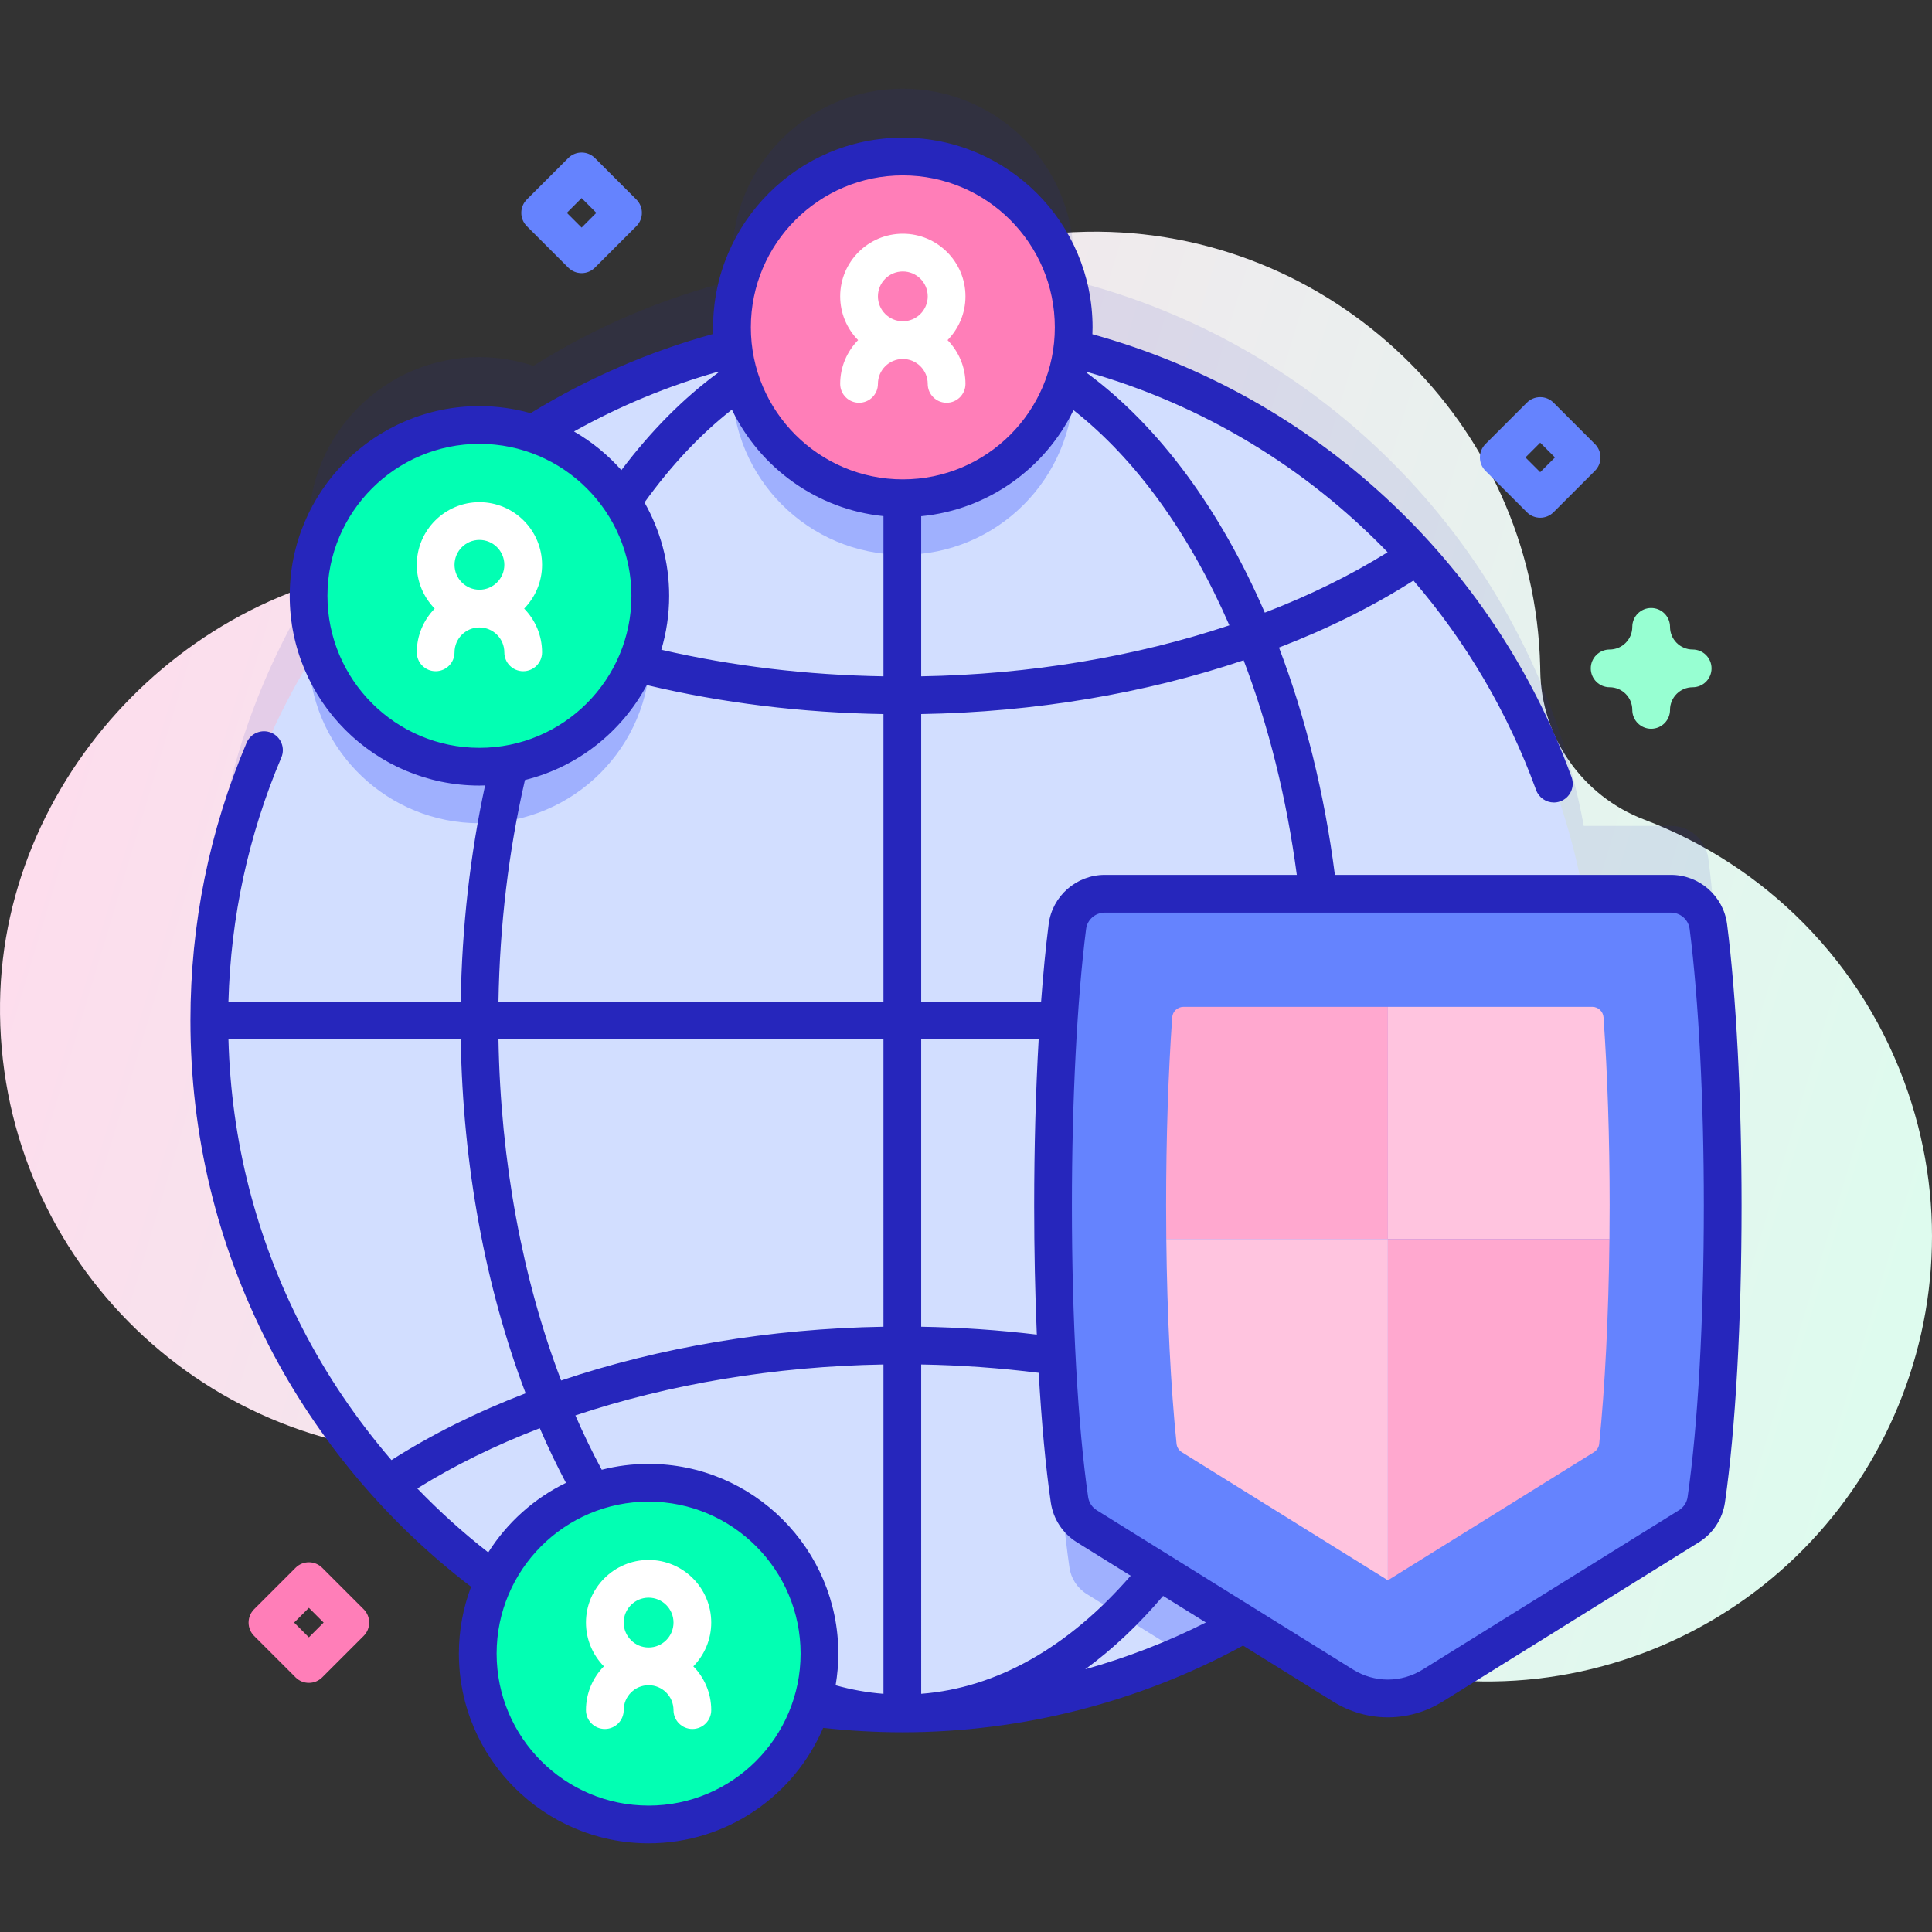
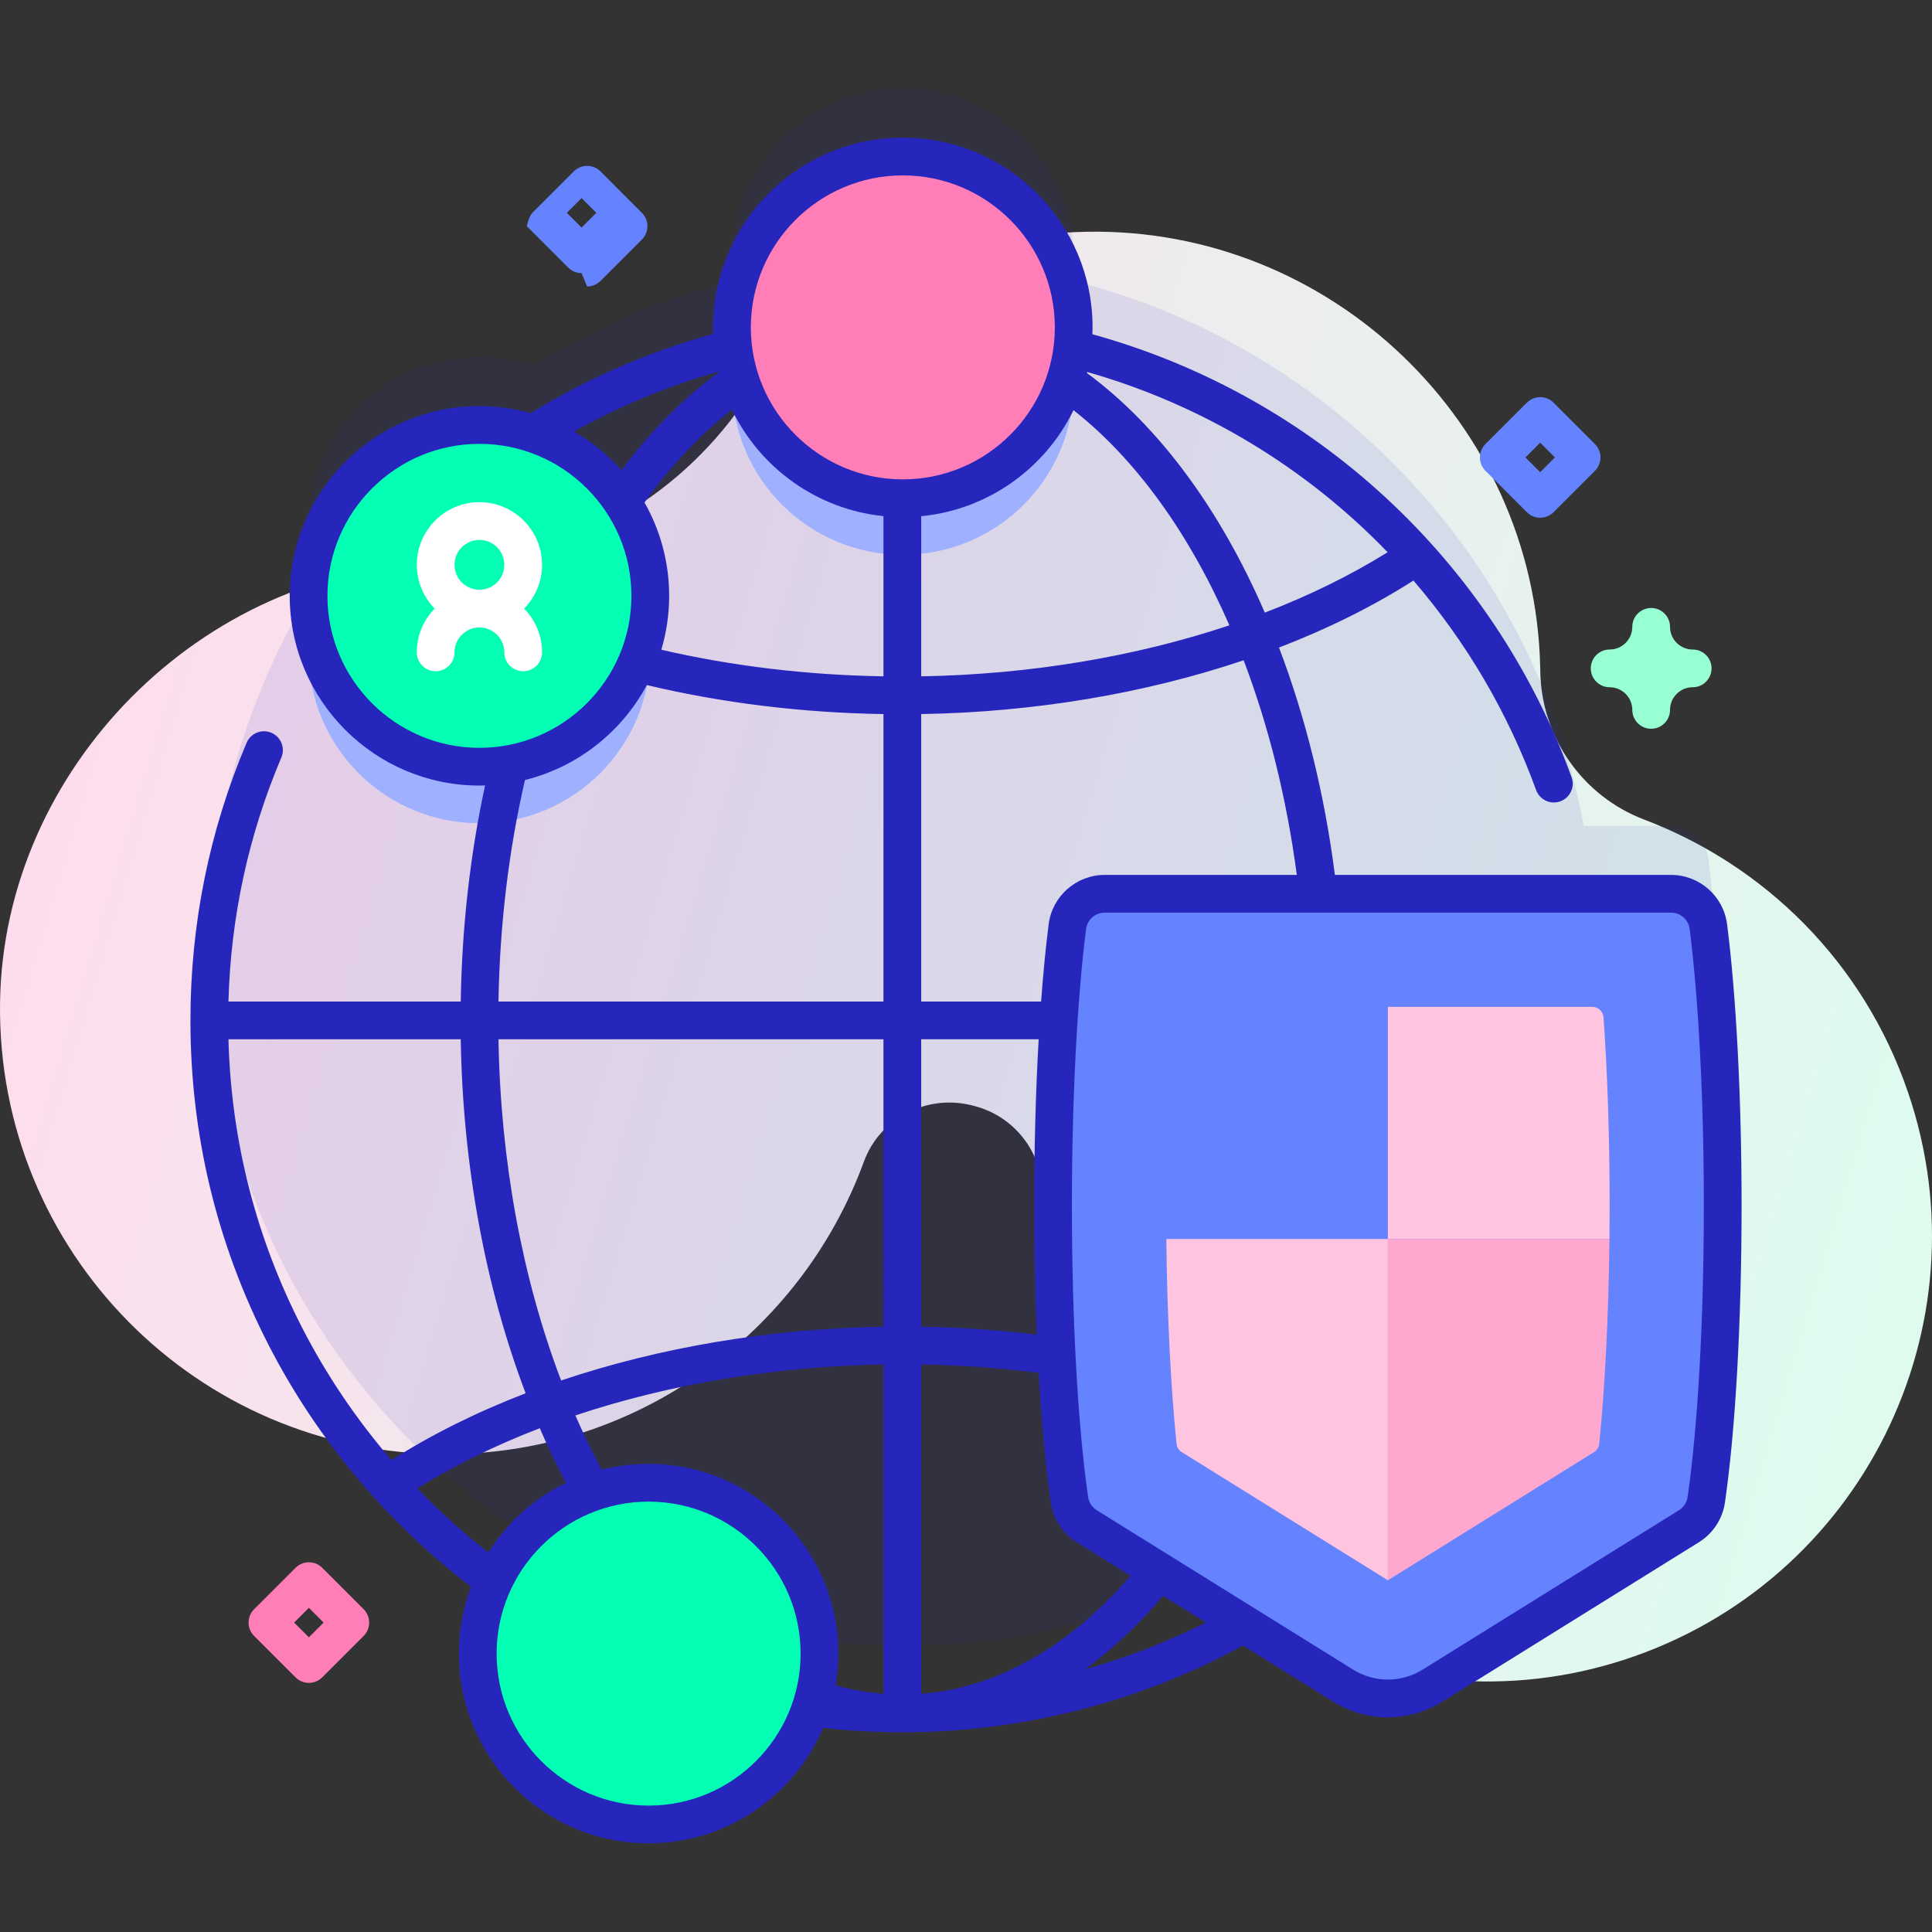
<svg xmlns="http://www.w3.org/2000/svg" id="Capa_1" height="512" viewBox="0 0 512 512" width="512">
  <rect x="0" y="0" width="512" height="512" fill="#333333" stroke="none" />
  <linearGradient id="SVGID_1_" gradientUnits="userSpaceOnUse" x1="-7.477" x2="546.957" y1="159.779" y2="326.543">
    <stop offset="0" stop-color="#ffdbed" />
    <stop offset="1" stop-color="#dcfdee" />
  </linearGradient>
  <g>
    <path d="m505.626 289.419c-11.826-34.61-38.138-60.16-69.852-72.202-16.43-6.239-27.346-21.856-27.587-39.429-.005-.384-.012-.769-.021-1.154-1.507-64.582-55.488-116.33-120.077-115.221-38.094.654-71.788 19.355-92.905 47.92-18.185 24.599-46.49 39.965-77.08 39.949-.898 0-1.797.009-2.7.029-61.917 1.354-114.567 54.478-115.393 116.403-.879 65.932 52.303 119.654 118.032 119.654 50.947 0 94.349-32.277 110.886-77.497 4.327-11.832 17.152-18.174 29.283-14.772.151.042.303.085.455.127 11.099 3.064 18.458 13.64 17.55 25.119-1.217 15.383.581 31.255 5.798 46.796 20.521 61.135 87.188 94.685 148.493 74.68 62.711-20.465 96.379-88.184 75.118-150.402z" fill="url(#SVGID_1_)" />
    <path d="m452.735 227.582c-.635-4.982-4.884-8.704-9.907-8.704h-23.113c-13.046-70.645-66.516-127.112-135.531-144.521.225-1.829.354-3.687.354-5.577 0-25.007-20.272-45.279-45.279-45.279s-45.279 20.272-45.279 45.279c0 1.868.126 3.705.346 5.514-19.01 4.766-36.842 12.494-52.983 22.666-4.494-1.494-9.294-2.315-14.289-2.315-25.007 0-45.279 20.272-45.279 45.279 0 4.931.799 9.673 2.256 14.116-18.084 28.444-28.564 62.196-28.564 98.398 0 101.432 82.227 183.659 183.659 183.659 32.878 0 63.733-8.648 90.429-23.78l26.369 16.396c7.271 4.521 16.479 4.521 23.75 0l67.895-42.217c2.5-1.554 4.19-4.124 4.611-7.037 2.654-18.353 4.352-46.465 4.352-77.982.001-29.261-1.463-55.589-3.797-73.895z" fill="#2626bc" opacity=".1" />
-     <ellipse cx="239.126" cy="270.418" fill="#d2deff" rx="183.659" ry="183.659" transform="matrix(.707 -.707 .707 .707 -121.176 248.291)" />
    <g fill="#9fb0fe">
      <path d="m172.33 172.89c0 25-20.266 45.276-45.276 45.276-24.131 0-43.838-18.867-45.196-42.649 11.027-18.238 25.14-34.399 41.61-47.773 1.189-.09 2.377-.14 3.586-.14 25.01 0 45.276 20.276 45.276 45.286z" />
      <path d="m284.536 101.745c0 25-20.266 45.276-45.276 45.276s-45.276-20.276-45.276-45.276c0-3.306.36-6.542 1.029-9.648 14.133-3.486 28.906-5.334 44.117-5.334 15.302 0 30.174 1.868 44.387 5.404.669 3.086 1.019 6.292 1.019 9.578z" />
-       <path d="m422.781 270.414c0 74.931-44.856 139.374-109.19 167.939l-25.559-15.901c-2.507-1.548-4.195-4.125-4.615-7.032-2.657-18.358-4.355-46.465-4.355-77.987 0-29.265 1.468-55.594 3.805-73.892.629-4.984 4.884-8.71 9.898-8.71h129.355c.441 5.135.661 10.339.661 15.583z" />
    </g>
    <ellipse cx="127.054" cy="157.903" fill="#02ffb3" rx="45.279" ry="45.279" transform="matrix(.707 -.707 .707 .707 -74.441 136.089)" />
    <path d="m143.653 149.681c0-9.153-7.446-16.6-16.599-16.6s-16.6 7.446-16.6 16.6c0 4.512 1.815 8.604 4.747 11.6-2.932 2.995-4.747 7.087-4.747 11.6 0 2.762 2.238 5 5 5s5-2.238 5-5c0-3.639 2.961-6.6 6.6-6.6s6.599 2.961 6.599 6.6c0 2.762 2.238 5 5 5s5-2.238 5-5c0-4.512-1.815-8.604-4.747-11.6 2.932-2.996 4.747-7.088 4.747-11.6zm-16.598-6.6c3.639 0 6.599 2.961 6.599 6.6s-2.96 6.6-6.599 6.6-6.6-2.961-6.6-6.6 2.961-6.6 6.6-6.6z" fill="#fff" />
    <ellipse cx="239.259" cy="86.759" fill="#ff7eb8" rx="45.279" ry="45.279" transform="matrix(.707 -.707 .707 .707 8.73 194.593)" />
-     <path d="m255.858 78.536c0-9.152-7.446-16.599-16.599-16.599s-16.6 7.446-16.6 16.599c0 4.512 1.815 8.604 4.747 11.6-2.932 2.995-4.747 7.087-4.747 11.6 0 2.762 2.238 5 5 5s5-2.238 5-5c0-3.639 2.961-6.6 6.6-6.6s6.599 2.961 6.599 6.6c0 2.762 2.238 5 5 5s5-2.238 5-5c0-4.512-1.815-8.604-4.747-11.6 2.932-2.995 4.747-7.088 4.747-11.6zm-16.598-6.598c3.639 0 6.599 2.96 6.599 6.599s-2.96 6.6-6.599 6.6-6.6-2.961-6.6-6.6 2.961-6.599 6.6-6.599z" fill="#fff" />
    <ellipse cx="171.887" cy="438.222" fill="#02ffb3" rx="45.279" ry="45.279" transform="matrix(.924 -.383 .383 .924 -154.616 99.136)" />
-     <path d="m188.486 429.999c0-9.152-7.446-16.599-16.6-16.599-9.152 0-16.599 7.446-16.599 16.599 0 4.512 1.815 8.604 4.747 11.6-2.931 2.995-4.747 7.087-4.747 11.6 0 2.762 2.238 5 5 5s5-2.238 5-5c0-3.639 2.96-6.6 6.599-6.6s6.6 2.961 6.6 6.6c0 2.762 2.238 5 5 5s5-2.238 5-5c0-4.512-1.815-8.604-4.747-11.6 2.932-2.995 4.747-7.088 4.747-11.6zm-16.599-6.599c3.639 0 6.6 2.96 6.6 6.599s-2.961 6.6-6.6 6.6-6.599-2.961-6.599-6.6 2.96-6.599 6.599-6.599z" fill="#fff" />
    <path d="m447.57 404.476c2.5-1.554 4.19-4.124 4.611-7.037 2.654-18.353 4.352-46.465 4.352-77.982 0-29.264-1.464-55.591-3.798-73.898-.635-4.982-4.884-8.704-9.907-8.704h-150.057c-5.022 0-9.272 3.722-9.907 8.704-2.334 18.306-3.798 44.634-3.798 73.898 0 31.517 1.698 59.629 4.352 77.982.421 2.913 2.111 5.482 4.611 7.037l67.895 42.217c7.271 4.521 16.479 4.521 23.75 0z" fill="#6583fe" />
    <path d="m457.695 244.929c-.949-7.452-7.341-13.072-14.866-13.072h-89.071c-2.764-21.569-7.831-41.911-14.812-60.251 12.925-4.97 24.913-10.917 35.632-17.754 13.922 16.176 25.02 34.923 32.509 55.525.738 2.031 2.656 3.293 4.699 3.293.567 0 1.145-.097 1.708-.302 2.596-.943 3.935-3.813 2.991-6.407-20.866-57.4-68.265-101.152-126.992-117.383.022-.605.046-1.209.046-1.818 0-27.724-22.556-50.279-50.279-50.279s-50.28 22.554-50.28 50.278c0 .582.024 1.157.044 1.734-17.035 4.681-33.304 11.74-48.407 21.005-4.318-1.212-8.863-1.874-13.562-1.874-27.724 0-50.279 22.556-50.279 50.279s22.556 50.279 50.279 50.279c.502 0 .998-.023 1.496-.038-3.972 18.401-6.139 37.619-6.452 57.273h-61.559c.609-22.402 5.314-44.134 14.02-64.671 1.078-2.542-.109-5.477-2.652-6.555-2.54-1.08-5.477.108-6.555 2.652-9.878 23.303-14.886 48.056-14.886 73.573 0 30.313 6.973 59.266 20.724 86.05 12.792 24.916 31.322 47.009 53.649 64.042-2.082 5.513-3.231 11.48-3.231 17.712 0 27.724 22.555 50.279 50.278 50.279 20.741 0 38.587-12.626 46.262-30.595 6.928.766 13.974 1.171 20.978 1.171 31.558 0 62.764-7.948 90.292-22.978l23.868 14.841c4.477 2.783 9.495 4.175 14.515 4.175s10.038-1.392 14.516-4.175l67.896-42.217c3.765-2.341 6.286-6.193 6.918-10.567 2.799-19.352 4.404-48.036 4.404-78.697-.003-28.233-1.401-55.398-3.841-74.528zm-114.028-13.073h-50.897c-7.525 0-13.917 5.62-14.866 13.071-.776 6.089-1.446 12.998-2 20.49h-31.778v-76.182c30.091-.497 59.396-5.477 85.448-14.257 6.575 17.27 11.385 36.474 14.093 56.878zm-184.202 157.642c-2.487-4.619-4.817-9.423-6.984-14.393 24.848-8.302 52.829-13.014 81.645-13.503v87.277c-4.256-.332-8.496-1.088-12.675-2.258.462-2.734.715-5.537.715-8.4 0-27.724-22.556-50.279-50.279-50.279-4.286 0-8.447.542-12.422 1.556zm115.299-35.817c-10.055-1.201-20.299-1.91-30.638-2.082v-76.181h31.13c-.772 13.617-1.189 28.664-1.189 44.04-.001 11.847.242 23.391.697 34.223zm-40.638-2.082c-30.1.496-59.385 5.47-85.422 14.243-10.291-27.002-16.062-58.155-16.603-90.424h102.025zm10 10.002c10.526.181 20.94.938 31.139 2.215.75 13.109 1.833 24.85 3.206 34.338.632 4.375 3.153 8.228 6.918 10.568l14.253 8.862c-16.537 19.031-35.58 29.755-55.516 31.292zm-73.33-228.444c7.09-9.844 14.861-18.104 23.16-24.6 7.427 15.373 22.452 26.416 40.17 28.221v42.456c-20.288-.334-40.048-2.698-58.87-7.048 1.345-4.53 2.078-9.321 2.078-14.282 0-8.994-2.385-17.435-6.538-24.747zm113.694-24.457c16.636 13.078 30.777 32.839 41.308 57.016-24.864 8.309-52.864 13.028-81.672 13.518v-42.435c17.777-1.716 32.876-12.725 40.364-28.099zm83.242 37.646c-9.839 6.13-20.778 11.49-32.544 16.006-11.778-27.228-27.963-49.346-47.13-63.491.023-.093.042-.187.065-.28 30.663 8.723 58.013 25.378 79.609 47.765zm-128.472-99.866c22.21 0 40.279 18.069 40.279 40.279s-18.069 40.279-40.279 40.279-40.279-18.069-40.279-40.279 18.069-40.279 40.279-40.279zm-48.883 52.012c.015.064.029.129.045.193-9.253 6.788-17.896 15.484-25.751 25.907-3.594-4.054-7.831-7.52-12.55-10.246 12.104-6.763 24.927-12.082 38.256-15.854zm-103.602 59.411c0-22.21 18.069-40.279 40.279-40.279s40.279 18.069 40.279 40.279-18.069 40.279-40.279 40.279-40.279-18.069-40.279-40.279zm52.341 48.807c13.971-3.454 25.656-12.759 32.294-25.161 20.036 4.759 41.094 7.342 62.715 7.687v76.182h-102.025c.334-20.212 2.691-39.928 7.016-58.708zm-78.577 68.708h61.561c.543 33.399 6.523 65.714 17.201 93.814-12.892 4.959-24.86 10.885-35.564 17.705-9.229-10.716-17.211-22.496-23.649-35.036-12.262-23.882-18.826-49.589-19.549-76.483zm50.047 119.035c9.821-6.113 20.729-11.458 32.461-15.964 2.156 4.99 4.474 9.821 6.939 14.482-8.459 4.111-15.591 10.531-20.593 18.428-6.657-5.193-12.944-10.864-18.807-16.946zm61.301 84.048c-22.21 0-40.278-18.069-40.278-40.279s18.068-40.279 40.278-40.279 40.279 18.069 40.279 40.279-18.069 40.279-40.279 40.279zm115.707-36.125c7.221-5.277 14.129-11.776 20.642-19.447l11.332 7.046c-10.227 5.16-20.946 9.304-31.974 12.401zm159.638-45.651c-.21 1.448-1.049 2.727-2.303 3.506l-67.895 42.217c-5.697 3.541-12.774 3.541-18.47 0l-67.896-42.217c-1.254-.779-2.093-2.058-2.303-3.507-2.733-18.899-4.301-47.062-4.301-77.266 0-27.831 1.37-54.535 3.758-73.266.314-2.472 2.441-4.336 4.946-4.336h150.059c2.505 0 4.632 1.864 4.946 4.337 2.388 18.729 3.758 45.434 3.758 73.265.002 30.204-1.565 58.366-4.299 77.267z" fill="#2626bc" />
-     <path d="m367.802 266.822v61.527h-58.72c-.03-2.946-.05-5.913-.05-8.889 0-17.819.574-35.082 1.615-49.861.11-1.566 1.419-2.777 2.989-2.777z" fill="#ffa8cf" />
    <path d="m309.083 328.349h58.72v90.442l-54.607-33.953c-.787-.489-1.305-1.306-1.399-2.228-1.53-14.897-2.492-34.069-2.714-54.261z" fill="#ffc4df" />
    <path d="m426.572 319.459c0 2.976-.02 5.943-.05 8.889h-58.72v-61.527h54.158c1.569 0 2.878 1.209 2.989 2.775 1.049 14.78 1.623 32.043 1.623 49.863z" fill="#ffc4df" />
    <path d="m426.522 328.349c-.222 20.193-1.185 39.364-2.714 54.261-.095.921-.613 1.739-1.399 2.228l-54.606 33.953v-90.442z" fill="#ffa8cf" />
    <path d="m437.574 193.131c-2.762 0-5-2.238-5-5 0-3.31-2.692-6.003-6.002-6.003-2.762 0-5-2.238-5-5s2.238-5 5-5c3.31 0 6.002-2.693 6.002-6.003 0-2.762 2.238-5 5-5s5 2.238 5 5c0 3.31 2.693 6.003 6.003 6.003 2.762 0 5 2.238 5 5s-2.238 5-5 5c-3.31 0-6.003 2.693-6.003 6.003 0 2.762-2.238 5-5 5z" fill="#97ffd2" />
    <path d="m81.858 445.98c-1.326 0-2.598-.526-3.535-1.465l-10.981-10.981c-.938-.938-1.465-2.209-1.465-3.535s.527-2.598 1.465-3.536l10.981-10.98c1.951-1.951 5.119-1.952 7.07.001l10.98 10.98c1.953 1.952 1.953 5.118.001 7.07l-10.98 10.981c-.938.938-2.209 1.465-3.536 1.465zm-3.91-15.981 3.91 3.91 3.909-3.91-3.909-3.909z" fill="#ff7eb8" />
    <g fill="#6583fe">
      <path d="m408.168 137.206c-1.279 0-2.56-.488-3.535-1.465l-10.98-10.98c-1.953-1.952-1.953-5.118-.001-7.07l10.98-10.981c.938-.938 2.21-1.465 3.536-1.465s2.598.526 3.535 1.465l10.981 10.981c.938.938 1.465 2.209 1.465 3.535s-.527 2.598-1.465 3.536l-10.981 10.98c-.975.976-2.256 1.464-3.535 1.464zm-3.909-15.98 3.909 3.909 3.91-3.909-3.91-3.91z" />
-       <path d="m154.128 72.384c-1.279 0-2.559-.488-3.535-1.464l-10.981-10.98c-.938-.938-1.465-2.21-1.465-3.536s.526-2.598 1.465-3.535l10.981-10.981c.938-.938 2.209-1.465 3.535-1.465s2.598.527 3.536 1.465l10.98 10.981c1.952 1.952 1.952 5.118-.001 7.07l-10.98 10.98c-.975.977-2.256 1.465-3.535 1.465zm-3.91-15.981 3.91 3.909 3.909-3.909-3.909-3.91z" />
+       <path d="m154.128 72.384c-1.279 0-2.559-.488-3.535-1.464l-10.981-10.98s.526-2.598 1.465-3.535l10.981-10.981c.938-.938 2.209-1.465 3.535-1.465s2.598.527 3.536 1.465l10.98 10.981c1.952 1.952 1.952 5.118-.001 7.07l-10.98 10.98c-.975.977-2.256 1.465-3.535 1.465zm-3.91-15.981 3.91 3.909 3.909-3.909-3.909-3.91z" />
    </g>
  </g>
</svg>